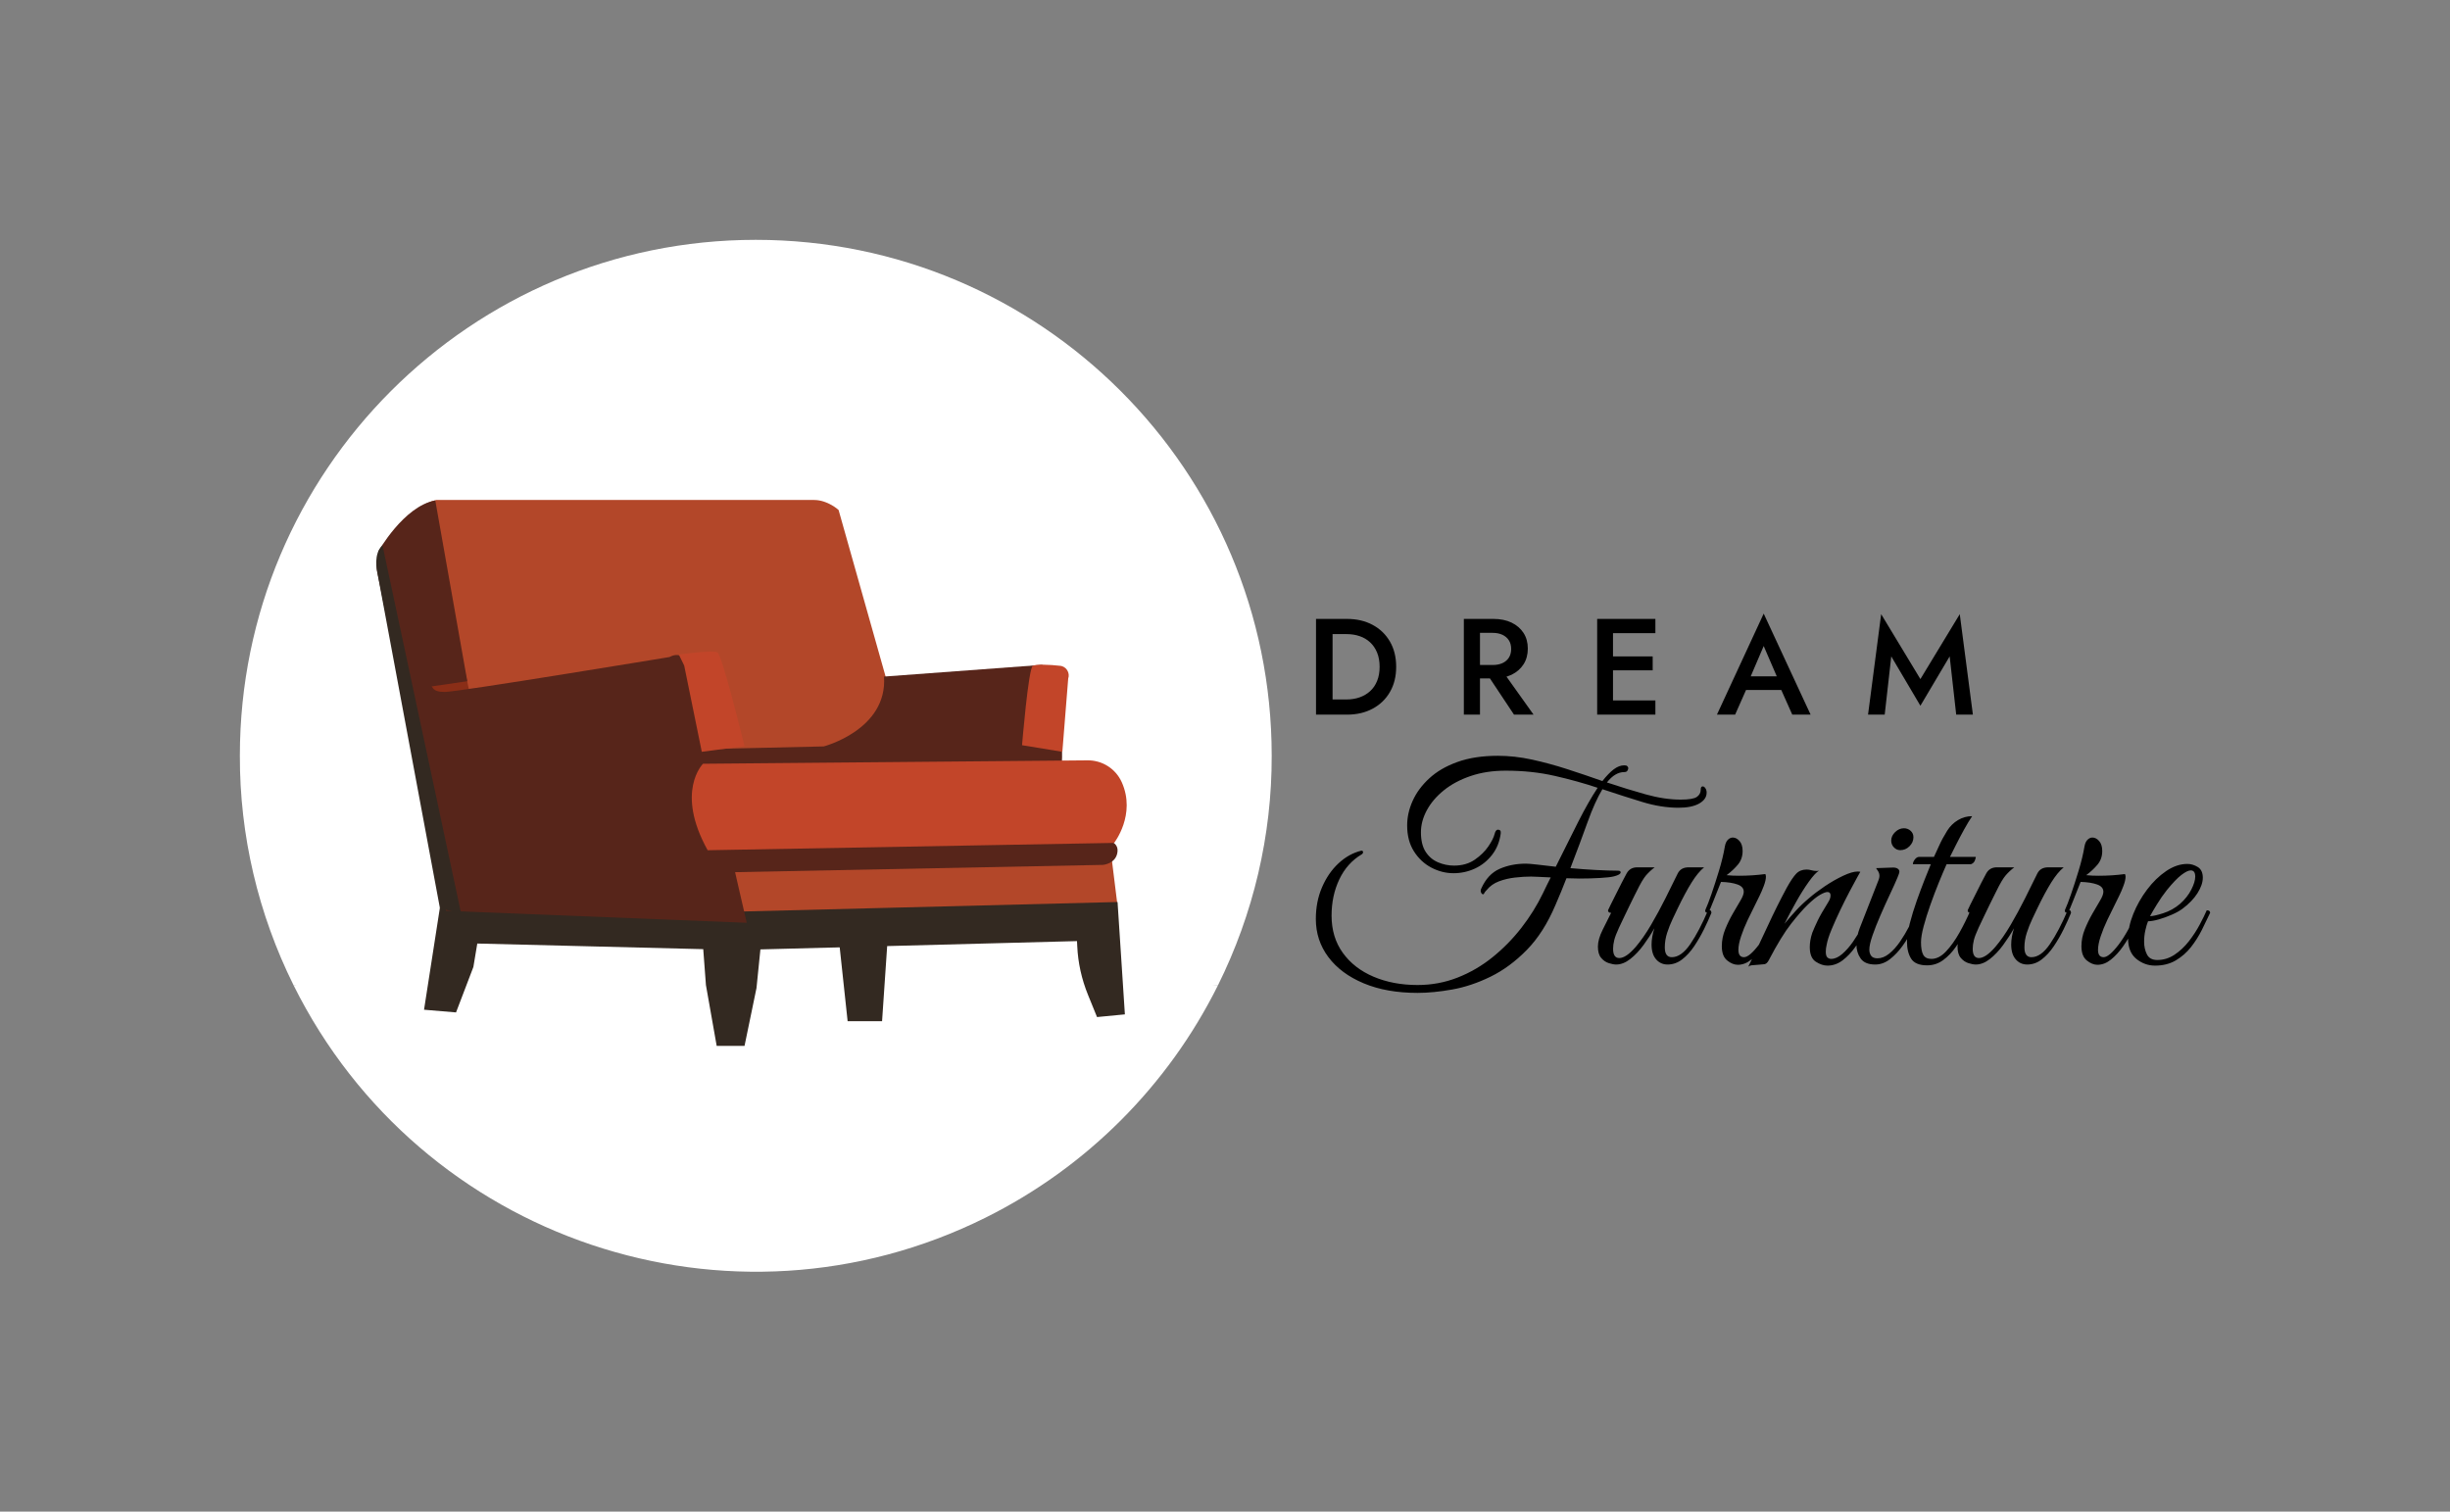
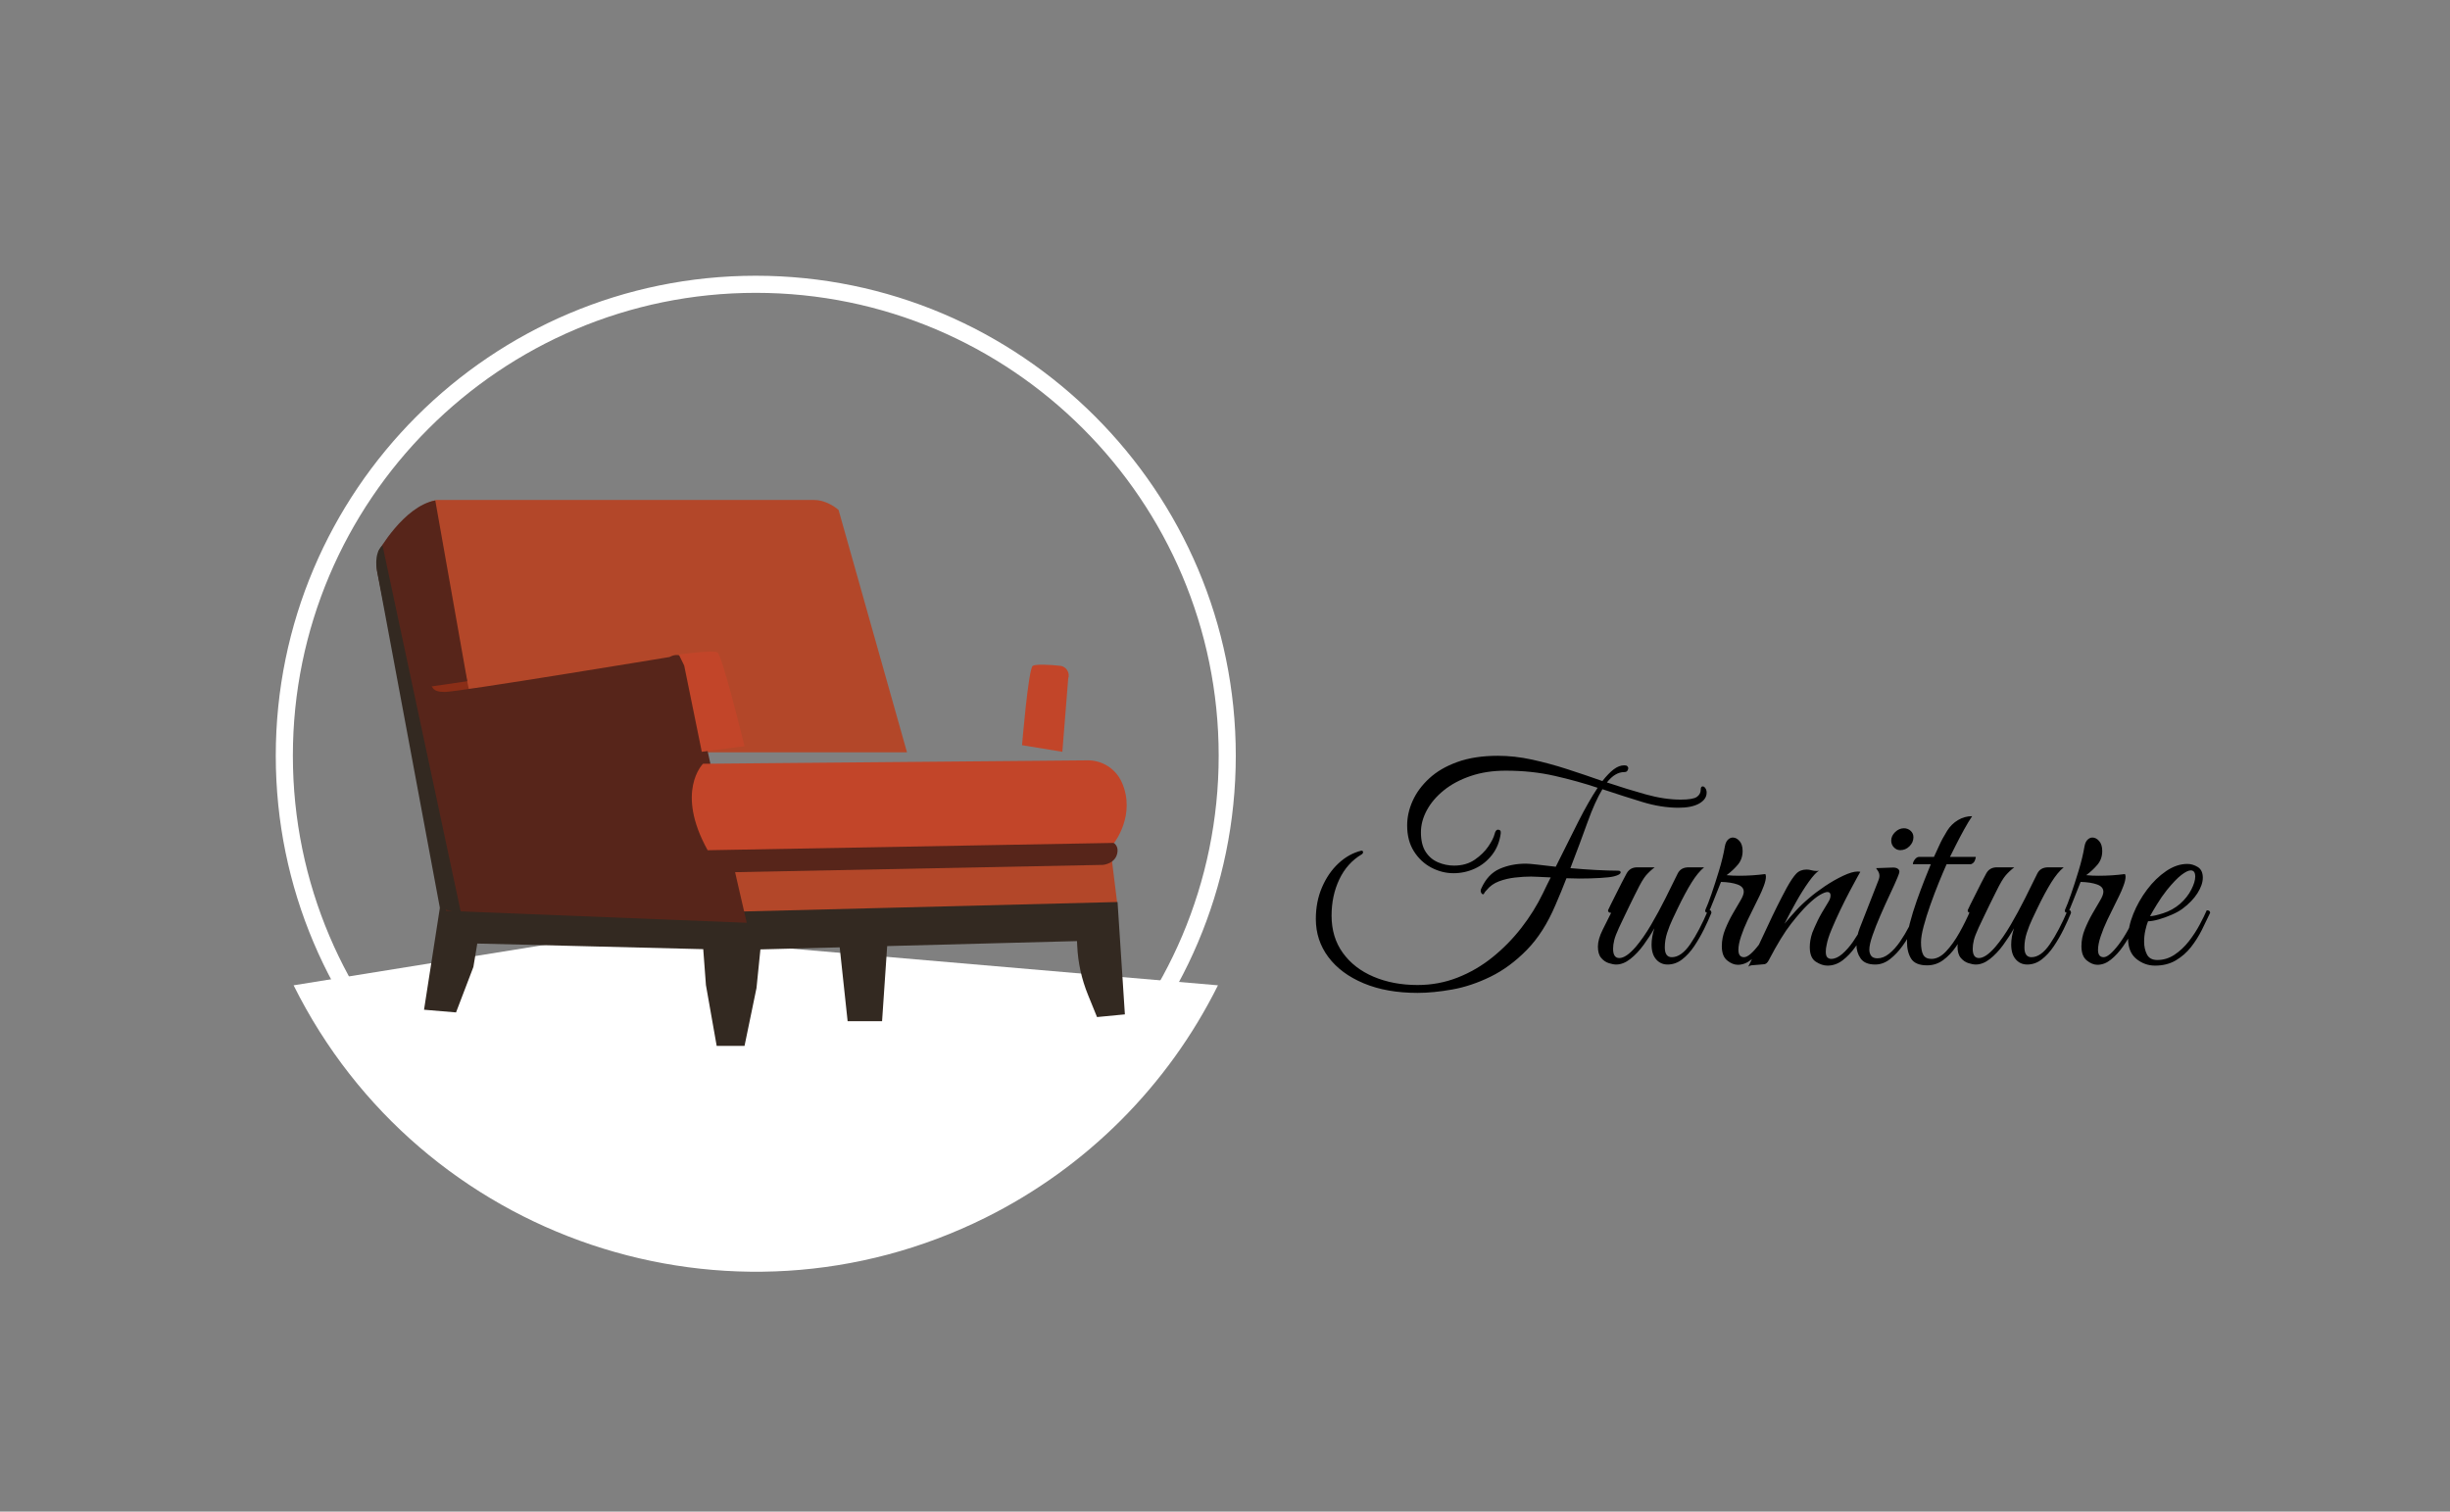
<svg xmlns="http://www.w3.org/2000/svg" viewBox="-70 66.911 715 441.177">
  <rect x="-70" y="66.911" width="715" height="441.177" fill="#808080" stroke="none" />
  <g transform="rotate(0 150.564 287.5)">
    <svg style="overflow: visible;" preserveAspectRatio="xMinYMin" width="301.128" height="301.177" xml:space="preserve" viewBox="49.699 100.5 422.402 422.47" y="136.911" x="0" id="Layer_1" version="1.1">
-       <path style="fill: #FFFFFF; fill-opacity: 1;" d="M71.7,405.7c52,104.5,178.8,147.1,283.3,95.1c41.2-20.5,74.6-53.9,95.1-95.1l-246.8-21.2L71.7,405.7z" class="st0" />
-       <path style="fill: #FFFFFF; fill-opacity: 1;" d="M472.1,311.7c0-116.7-94.6-211.2-211.2-211.2S49.7,195.1,49.7,311.7c-0.1,32.6,7.5,64.8,22,94h378.4  C464.6,376.5,472.2,344.3,472.1,311.7z" class="st1" />
+       <path style="fill: #FFFFFF; fill-opacity: 1;" d="M71.7,405.7c52,104.5,178.8,147.1,283.3,95.1c41.2-20.5,74.6-53.9,95.1-95.1l-246.8-21.2L71.7,405.7" class="st0" />
      <polygon style="fill: #b34729;" points="396,346.5 406.5,353 408.9,372.4 250.8,378.3 241.4,348 294.1,338" class="st2" />
      <path style="fill: #57251a;" d="M238.4,347.9l3,11.7l161.6-3.2c0,0,5.6-0.4,6-5.6s-7.9-5.1-7.9-5.1L238.4,347.9z" class="st3" />
      <path style="fill: #b34729;" d="M215.1,310.3h107.7l-28-99.2c0,0-4.4-4.1-10.1-4.1H130.1c-2.9,0.7-4.7,1.7-7.2,3.3  c-3.2,2.3,21.4,91.6,21.4,91.6L215.1,310.3z" class="st2" />
      <path style="fill: #332921;" d="M409,371.6l3,46l-11.4,1.1l-3.7-9.1c-2.6-6.4-4.1-13.1-4.4-20l-0.1-2l-129.6,3.4l-1.6,15.8l-4.9,23.7h-11.4  l-4.4-24.9l-1.1-14.7l-92.5-2.3l-1.6,9.6l-7.1,18.6l-13.1-1.1l6.5-41.8l119.2,1.7L409,371.6z" class="st4" />
      <polygon style="fill: #8a2e17;" points="115.5,229.8 131.9,229.6 144,287.1 127.6,288.6" class="st5" />
      <path style="fill: #57251a;" d="M134.1,375.2l-28.2-138.9c0,0-1.1-6.4,1.7-7s8.3-0.9,8.3-0.9s10,50.1,11.3,52.5c1.3,2.5,0.9,4.7,6.4,4.7  s92-14.3,92-14.3s7.1-4.5,9,7.5s22.6,101.3,22.6,101.3L134.1,375.2z" class="st3" />
      <path style="fill: #57251a;" d="M106.3,228.2c0,0,10.5-18.7,23.4-21l13.1,74l-23.4,3.4L106.3,228.2z" class="st3" />
-       <path style="fill: #57251a;" d="M246.5,319.9l-4.5-2.6l-1.9-8.3l48.6-1.1c0,0,26.2-6.8,24.7-28.6l64.8-4.8c0,0,12.7,32.2,6.3,48.4l-96.9,12  L246.5,319.9z" class="st3" />
      <path style="fill: #c24529;" d="M229.4,270.3c0,0,13.8-2,15.8-0.9s11.1,38.4,11.1,38.4l-17.5,2.3l-7.2-35.3L229.4,270.3z" class="st6" />
      <path style="fill: #c24529;" d="M388.8,280.1c0.7-2-0.4-4.3-2.4-5c-0.3-0.1-0.6-0.2-0.9-0.2c-4.2-0.5-10.1-0.7-11.2,0  c-1.8,1.1-4.4,32.5-4.4,32.5l16.5,2.7L388.8,280.1z" class="st6" />
      <path style="fill: #c24529;" d="M396.6,313.6L239.3,315c0,0-11.5,11.3,1.9,35.4l166.4-3c0,0,9.1-11.6,3.1-24.9  C408.2,317,402.7,313.5,396.6,313.6z" class="st6" />
      <path style="fill: #332921;" d="M108.1,225.6l32.2,150.8l-8.7-2.3l-25.7-137.8C105.9,236.3,104.2,229,108.1,225.6z" class="st4" />
      <polygon style="fill: #332921;" points="314.8,388 312.6,420.4 298.5,420.4 294.5,383.1" class="st4" />
      <path style="fill: #FFFFFF; fill-opacity: 1;" d="M260.9,508.2c-108.4,0-196.5-88.1-196.5-196.5s88.1-196.5,196.5-196.5s196.5,88.1,196.5,196.5  S369.2,508.2,260.9,508.2z M260.9,122.2c-104.5,0-189.5,85-189.5,189.5s85,189.5,189.5,189.5s189.5-85,189.5-189.5  S365.4,122.2,260.9,122.2z" class="st7" />
    </svg>
  </g>
  <g transform="rotate(0 409.913 260.745)">
    <svg style="overflow: visible;" width="191.7" height="29.49" x="314.063" viewBox="3.11 13.21 191.7 29.49" y="246">
      <g style="" fill="#000000">
-         <path transform="translate(0, 0)" d="M7.94 14.76L3.11 14.76L3.11 42.70L7.94 42.70L7.94 14.76ZM6.03 42.70L12.13 42.70Q16.40 42.70 19.63 40.96Q22.87 39.23 24.68 36.09Q26.50 32.96 26.50 28.73L26.50 28.73Q26.50 24.50 24.68 21.37Q22.87 18.24 19.63 16.50Q16.40 14.76 12.13 14.76L12.13 14.76L6.03 14.76L6.03 19.19L12.01 19.19Q14.09 19.19 15.84 19.79Q17.60 20.39 18.89 21.59Q20.19 22.79 20.93 24.58Q21.67 26.38 21.67 28.73L21.67 28.73Q21.67 31.09 20.93 32.88Q20.19 34.68 18.89 35.85Q17.60 37.03 15.84 37.65Q14.09 38.27 12.01 38.27L12.01 38.27L6.03 38.27L6.03 42.70ZM57.10 29.37L52.03 29.37L60.89 42.70L66.60 42.70L57.10 29.37ZM50.96 14.76L46.25 14.76L46.25 42.70L50.96 42.70L50.96 14.76ZM49.04 14.76L49.04 18.83L54.67 18.83Q56.30 18.83 57.50 19.39Q58.70 19.95 59.38 20.99Q60.06 22.03 60.06 23.54L60.06 23.54Q60.06 25.02 59.38 26.08Q58.70 27.13 57.50 27.67Q56.30 28.21 54.67 28.21L54.67 28.21L49.04 28.21L49.04 32.12L54.87 32.12Q57.94 32.12 60.18 31.05Q62.41 29.97 63.67 28.01Q64.92 26.06 64.92 23.42L64.92 23.42Q64.92 20.79 63.67 18.85Q62.41 16.92 60.18 15.84Q57.94 14.76 54.87 14.76L54.87 14.76L49.04 14.76ZM88.07 38.55L88.07 42.70L102.15 42.70L102.15 38.55L88.07 38.55ZM88.07 14.76L88.07 18.91L102.15 18.91L102.15 14.76L88.07 14.76ZM88.07 25.70L88.07 29.77L101.36 29.77L101.36 25.70L88.07 25.70ZM89.78 14.76L85.16 14.76L85.16 42.70L89.78 42.70L89.78 14.76ZM127.37 31.52L126.46 35.51L141.22 35.51L140.34 31.52L127.37 31.52ZM129.37 32.92L133.76 22.67L138.23 33.04L138.31 34.20L142.10 42.70L147.45 42.70L133.76 13.21L120.11 42.70L125.42 42.70L129.29 33.96L129.37 32.92ZM169.07 42.70L170.99 25.70L179.49 40.10L188.03 25.70L189.94 42.70L194.81 42.70L190.98 13.37L179.49 32.32L168.04 13.37L164.21 42.70L169.07 42.70Z" />
-       </g>
+         </g>
    </svg>
  </g>
  <g transform="rotate(0 444.505 322.1)">
    <svg style="overflow: visible;" width="260.99" height="69.2" x="314.01" viewBox="2.13 8.86 260.99 69.2" y="287.5">
      <g style="" fill="#000000">
        <path transform="translate(0, 0)" d="M31.81 78.06L31.81 78.06Q22.79 78.06 16.11 75.27Q9.43 72.48 5.78 67.60Q2.13 62.72 2.13 56.49L2.13 56.49Q2.13 51.41 3.94 47.23Q5.74 43.05 8.73 40.26Q11.73 37.47 15.33 36.57L15.33 36.57Q15.91 36.49 15.91 36.98L15.91 36.98Q15.91 37.39 15.50 37.63L15.50 37.63Q11.23 40.18 8.98 44.93Q6.72 49.69 6.72 55.51L6.72 55.51Q6.72 61.82 10.00 66.37Q13.28 70.92 18.98 73.34Q24.68 75.76 31.81 75.76L31.81 75.76Q37.96 75.76 43.50 73.59Q49.03 71.42 53.71 67.64Q58.38 63.87 62.11 59.08Q65.84 54.28 68.38 49.03L68.38 49.03Q68.96 47.80 69.53 46.65Q70.10 45.51 70.68 44.36L70.68 44.36Q68.71 44.28 67.11 44.19Q65.51 44.11 64.94 44.11L64.94 44.11Q62.72 44.11 60.22 44.40Q57.72 44.69 55.55 45.51Q53.38 46.33 51.98 48.05L51.98 48.05Q51.41 48.62 51.29 48.95Q51.16 49.28 50.92 49.28L50.92 49.28Q50.59 49.28 50.34 48.74Q50.10 48.21 50.43 47.56L50.43 47.56Q52.31 43.37 55.76 41.86Q59.20 40.34 63.46 40.34L63.46 40.34Q64.36 40.34 66.87 40.63Q69.37 40.91 72.15 41.24L72.15 41.24Q75.76 33.95 78.75 28.04Q81.75 22.14 84.37 18.20L84.37 18.20Q78.47 16.23 71.83 14.72Q65.18 13.20 57.56 13.20L57.56 13.20Q51.90 13.20 47.31 14.76Q42.72 16.32 39.48 18.94Q36.24 21.56 34.52 24.76Q32.80 27.96 32.80 31.16L32.80 31.16Q32.80 34.77 34.19 36.90Q35.58 39.03 37.84 39.97Q40.09 40.91 42.47 40.91L42.47 40.91Q46.00 40.91 48.50 39.19Q51.00 37.47 52.48 35.30Q53.95 33.13 54.28 31.73L54.28 31.73Q54.61 30.42 55.26 30.42L55.26 30.42Q56.25 30.42 56.08 31.57L56.08 31.57Q55.59 35.18 53.54 37.80Q51.49 40.42 48.54 41.78Q45.59 43.13 42.31 43.13L42.31 43.13Q38.95 43.13 35.83 41.49Q32.72 39.85 30.75 36.73Q28.78 33.62 28.78 29.19L28.78 29.19Q28.78 25.58 30.38 22.02Q31.98 18.45 35.22 15.46Q38.45 12.46 43.46 10.66Q48.46 8.86 55.26 8.86L55.26 8.86Q60.10 8.86 65.18 9.96Q70.27 11.07 75.47 12.75Q80.68 14.43 85.76 16.23L85.76 16.23Q87.49 14.02 89.04 12.83Q90.60 11.64 92.16 11.64L92.16 11.64Q92.82 11.64 93.06 11.93Q93.31 12.22 93.31 12.46L93.31 12.46Q93.31 12.79 93.06 13.20Q92.82 13.61 92.16 13.61L92.16 13.61Q89.45 13.61 87.08 16.64L87.08 16.64Q92.98 18.61 98.43 20.13Q103.89 21.65 108.56 21.65L108.56 21.65Q112.17 21.65 113.31 20.87Q114.46 20.09 114.46 18.69L114.46 18.69Q114.46 17.79 115.04 17.79L115.04 17.79Q115.45 17.79 115.82 18.33Q116.18 18.86 116.18 19.60L116.18 19.60Q116.18 21.56 114.01 22.79Q111.84 24.02 107.98 24.02L107.98 24.02Q102.90 24.02 97.41 22.34Q91.91 20.66 85.76 18.61L85.76 18.61Q83.55 22.30 81.42 28.25Q79.29 34.19 76.42 41.65L76.42 41.65Q79.94 41.98 83.88 42.19Q87.81 42.39 90.27 42.39L90.27 42.39Q91.09 42.39 91.09 42.88L91.09 42.88Q91.09 43.54 89.21 44.03L89.21 44.03Q87.98 44.36 85.07 44.52Q82.16 44.69 79.04 44.69L79.04 44.69Q78.39 44.69 77.40 44.65Q76.42 44.60 75.27 44.60L75.27 44.60Q74.53 46.49 73.75 48.42Q72.97 50.34 72.07 52.39L72.07 52.39Q68.63 60.51 63.67 65.55Q58.71 70.60 53.09 73.34Q47.47 76.09 41.94 77.07Q36.40 78.06 31.81 78.06ZM89.78 69.78L89.78 69.78Q88.88 69.78 87.61 69.37Q86.34 68.96 85.40 67.85Q84.45 66.74 84.45 64.53L84.45 64.53Q84.45 62.40 85.85 59.61Q87.24 56.82 88.31 54.69L88.31 54.69Q87.40 54.69 87.40 53.95L87.40 53.95Q87.49 53.71 88.14 52.39Q88.80 51.08 89.70 49.28Q90.60 47.47 91.46 45.79Q92.32 44.11 92.82 43.21L92.82 43.21Q93.80 41.41 95.93 41.41L95.93 41.41L101.02 41.41Q99.62 42.47 98.51 43.74Q97.41 45.01 95.77 48.38L95.77 48.38Q95.77 48.38 95.19 49.52Q94.62 50.67 93.76 52.43Q92.90 54.20 92.04 56.00Q91.18 57.81 90.60 59.04L90.60 59.04Q89.54 61.33 89.21 62.68Q88.88 64.04 88.88 65.18L88.88 65.18Q88.88 67.89 90.68 67.89L90.68 67.89Q92.65 67.89 95.44 64.69L95.44 64.69Q97.74 61.99 99.95 58.22Q102.16 54.44 104.17 50.43Q106.18 46.41 107.74 43.21L107.74 43.21Q108.64 41.41 110.94 41.41L110.94 41.41L115.45 41.41Q113.64 42.88 111.80 45.83Q109.95 48.79 107.74 53.38L107.74 53.38Q107.16 54.61 106.26 56.49Q105.36 58.38 104.66 60.51Q103.97 62.64 103.97 64.77L103.97 64.77Q103.97 67.64 106.02 67.64L106.02 67.64Q108.80 67.64 111.43 63.79Q114.05 59.94 116.59 53.95L116.59 53.95Q117.25 53.95 117.37 54.03Q117.50 54.12 117.58 54.69L117.58 54.69Q116.68 56.90 115.41 59.49Q114.13 62.07 112.54 64.45Q110.94 66.82 109.01 68.30Q107.08 69.78 104.79 69.78L104.79 69.78Q102.74 69.78 101.43 68.26Q100.11 66.74 100.11 63.95L100.11 63.95Q100.11 61.74 100.93 59.20L100.93 59.20Q99.54 61.66 97.74 64.12Q95.93 66.58 93.88 68.18Q91.83 69.78 89.78 69.78ZM115.86 53.71L115.86 53.71Q116.51 52.31 117.58 49.24Q118.64 46.16 119.79 42.39Q120.94 38.62 121.51 35.26L121.51 35.26Q121.76 33.95 122.42 33.33Q123.07 32.72 123.81 32.72L123.81 32.72Q124.88 32.72 125.78 33.74Q126.68 34.77 126.68 36.65L126.68 36.65Q126.68 38.95 125.33 40.59Q123.97 42.23 122.01 43.70L122.01 43.70Q122.83 43.78 123.73 43.83Q124.63 43.87 125.70 43.87L125.70 43.87Q129.55 43.87 133.32 43.37L133.32 43.37Q133.48 43.87 133.48 44.11L133.48 44.11Q133.48 45.18 132.87 46.82Q132.25 48.46 131.60 49.77L131.60 49.77Q131.27 50.51 130.29 52.43Q129.30 54.36 128.16 56.78Q127.01 59.20 126.23 61.54Q125.45 63.87 125.45 65.51L125.45 65.51Q125.45 67.64 127.09 67.64L127.09 67.64Q128.65 67.64 131.43 64.00Q134.22 60.35 137.01 53.95L137.01 53.95Q137.99 53.95 137.99 54.69L137.99 54.69Q137.09 56.90 135.74 59.53Q134.39 62.15 132.75 64.49Q131.11 66.82 129.22 68.34Q127.34 69.86 125.29 69.86L125.29 69.86Q123.73 69.86 122.17 68.59Q120.61 67.32 120.61 64.45L120.61 64.45Q120.61 61.90 121.60 59.49Q122.58 57.07 123.81 54.94Q125.04 52.80 126.02 51.16Q127.01 49.52 127.01 48.54L127.01 48.54Q127.01 47.06 125.16 46.41Q123.32 45.75 120.37 45.67L120.37 45.67Q118.89 49.44 118.15 51.25Q117.41 53.05 116.76 54.69L116.76 54.69Q115.45 54.69 115.86 53.71ZM128.32 70.43L128.32 70.43Q131.27 64.45 133.98 58.58Q136.68 52.72 139.55 47.39L139.55 47.39Q141.19 44.44 142.34 43.25Q143.49 42.06 145.37 42.06L145.37 42.06Q146.03 42.06 146.77 42.27Q147.51 42.47 148.24 42.47L148.24 42.47Q148.74 42.47 148.98 42.39L148.98 42.39Q147.83 43.05 145.99 45.63Q144.14 48.21 142.26 51.57Q140.37 54.94 138.90 57.89L138.90 57.89Q140.45 56.00 142.18 54.12Q143.90 52.23 145.95 50.51L145.95 50.51Q147.92 48.79 150.66 46.94Q153.41 45.10 156.03 43.87Q158.66 42.64 160.21 42.64L160.21 42.64Q160.79 42.64 161.03 42.72L161.03 42.72Q161.03 42.72 160.13 44.32Q159.23 45.92 157.88 48.50Q156.52 51.08 155.13 53.99Q153.74 56.90 152.63 59.57Q151.52 62.23 151.20 64.04L151.20 64.04Q150.95 65.10 150.95 66.00L150.95 66.00Q150.95 67.32 151.44 67.73Q151.93 68.14 152.51 68.14L152.51 68.14Q154.07 68.14 155.70 66.74Q157.34 65.35 158.86 63.18Q160.38 61.00 161.69 58.54Q163.00 56.08 163.90 53.95L163.90 53.95Q164.89 53.95 164.89 54.69L164.89 54.69Q163.99 56.90 162.63 59.57Q161.28 62.23 159.60 64.61Q157.92 66.99 155.87 68.55Q153.82 70.10 151.44 70.10L151.44 70.10Q149.80 70.10 148.04 68.96Q146.28 67.81 146.28 64.69L146.28 64.69Q146.28 63.79 146.44 62.77Q146.60 61.74 147.01 60.51L147.01 60.51Q147.67 58.87 148.57 56.99Q149.47 55.10 151.52 51.82L151.52 51.82Q152.10 50.92 152.22 50.43Q152.34 49.93 152.34 49.61L152.34 49.61Q152.34 48.62 151.44 48.62L151.44 48.62Q150.70 48.62 149.27 49.44Q147.83 50.26 145.70 52.31L145.70 52.31Q143.65 54.28 140.82 57.89Q137.99 61.49 134.30 68.55L134.30 68.55Q133.73 69.61 133.03 69.69Q132.34 69.78 131.11 69.86L131.11 69.86Q130.29 69.94 129.55 69.98Q128.81 70.02 128.32 70.43ZM165.38 69.78L165.38 69.78Q162.35 69.78 161.12 68.01Q159.89 66.25 159.89 63.95L159.89 63.95Q159.89 62.72 160.17 61.45Q160.46 60.18 160.87 59.12L160.87 59.12L166.36 45.10Q166.61 44.44 166.61 43.95L166.61 43.95Q166.61 43.13 166.20 42.51Q165.79 41.90 165.63 41.65L165.63 41.65L170.14 41.49Q171.37 41.41 171.90 41.78Q172.43 42.14 172.43 42.64L172.43 42.64Q172.43 43.13 171.86 44.44L171.86 44.44Q171.04 46.41 169.64 49.36Q168.25 52.31 166.90 55.43Q165.54 58.54 164.60 61.25Q163.66 63.95 163.66 65.43L163.66 65.43Q163.66 66.50 164.19 67.23Q164.72 67.97 166.04 67.97L166.04 67.97Q167.76 67.97 169.44 66.62Q171.12 65.27 172.60 63.13Q174.07 61.00 175.34 58.54Q176.61 56.08 177.52 53.95L177.52 53.95Q178.50 53.95 178.50 54.69L178.50 54.69Q177.68 56.74 176.37 59.36Q175.06 61.99 173.37 64.32Q171.69 66.66 169.68 68.22Q167.68 69.78 165.38 69.78ZM172.68 36.40L172.68 36.40Q171.61 36.40 170.83 35.58Q170.05 34.77 170.05 33.62L170.05 33.62Q170.05 32.22 171.20 31.12Q172.35 30.01 173.74 30.01L173.74 30.01Q174.89 30.01 175.71 30.75Q176.53 31.49 176.53 32.63L176.53 32.63Q176.53 34.11 175.38 35.26Q174.24 36.40 172.68 36.40ZM193.67 26.48L193.67 26.48Q192.60 28.04 191.29 30.42Q189.98 32.80 188.87 35.01Q187.76 37.22 187.19 38.37L187.19 38.37L194.73 38.37Q194.73 38.70 194.45 39.44Q194.16 40.18 193.34 40.50L193.34 40.50L186.21 40.50Q185.22 42.72 183.95 45.83Q182.68 48.95 181.49 52.31Q180.30 55.67 179.52 58.58Q178.74 61.49 178.74 63.30L178.74 63.30Q178.74 65.76 179.40 66.95Q180.06 68.14 181.78 68.14L181.78 68.14Q183.99 68.14 186.04 65.96Q188.09 63.79 189.94 60.51Q191.78 57.23 193.18 53.95L193.18 53.95Q194.16 53.95 194.16 54.69L194.16 54.69Q193.26 56.90 191.95 59.53Q190.63 62.15 188.95 64.57Q187.27 66.99 185.18 68.51Q183.09 70.02 180.55 70.02L180.55 70.02Q177.11 70.02 175.88 68.10Q174.65 66.17 174.65 63.13L174.65 63.13Q174.65 60.92 175.47 57.76Q176.29 54.61 177.47 51.25Q178.66 47.88 179.81 44.97Q180.96 42.06 181.61 40.50L181.61 40.50L176.37 40.50Q176.37 39.85 176.94 39.11Q177.52 38.37 178.17 38.37L178.17 38.37L182.52 38.37Q183.17 37.06 184.03 35.09Q184.89 33.13 186.37 30.75L186.37 30.75Q187.60 28.78 189.53 27.63Q191.45 26.48 193.67 26.48ZM194.73 69.78L194.73 69.78Q193.83 69.78 192.56 69.37Q191.29 68.96 190.35 67.85Q189.40 66.74 189.40 64.53L189.40 64.53Q189.40 62.40 190.80 59.61Q192.19 56.82 193.26 54.69L193.26 54.69Q192.36 54.69 192.36 53.95L192.36 53.95Q192.44 53.71 193.09 52.39Q193.75 51.08 194.65 49.28Q195.55 47.47 196.41 45.79Q197.28 44.11 197.77 43.21L197.77 43.21Q198.75 41.41 200.88 41.41L200.88 41.41L205.97 41.41Q204.57 42.47 203.47 43.74Q202.36 45.01 200.72 48.38L200.72 48.38Q200.72 48.38 200.15 49.52Q199.57 50.67 198.71 52.43Q197.85 54.20 196.99 56.00Q196.13 57.81 195.55 59.04L195.55 59.04Q194.49 61.33 194.16 62.68Q193.83 64.04 193.83 65.18L193.83 65.18Q193.83 67.89 195.64 67.89L195.64 67.89Q197.60 67.89 200.39 64.69L200.39 64.69Q202.69 61.99 204.90 58.22Q207.11 54.44 209.12 50.43Q211.13 46.41 212.69 43.21L212.69 43.21Q213.59 41.41 215.89 41.41L215.89 41.41L220.40 41.41Q218.59 42.88 216.75 45.83Q214.90 48.79 212.69 53.38L212.69 53.38Q212.12 54.61 211.21 56.49Q210.31 58.38 209.62 60.51Q208.92 62.64 208.92 64.77L208.92 64.77Q208.92 67.64 210.97 67.64L210.97 67.64Q213.76 67.64 216.38 63.79Q219.00 59.94 221.55 53.95L221.55 53.95Q222.20 53.95 222.32 54.03Q222.45 54.12 222.53 54.69L222.53 54.69Q221.63 56.90 220.36 59.49Q219.09 62.07 217.49 64.45Q215.89 66.82 213.96 68.30Q212.03 69.78 209.74 69.78L209.74 69.78Q207.69 69.78 206.38 68.26Q205.06 66.74 205.06 63.95L205.06 63.95Q205.06 61.74 205.88 59.20L205.88 59.20Q204.49 61.66 202.69 64.12Q200.88 66.58 198.83 68.18Q196.78 69.78 194.73 69.78ZM220.81 53.71L220.81 53.71Q221.46 52.31 222.53 49.24Q223.60 46.16 224.74 42.39Q225.89 38.62 226.46 35.26L226.46 35.26Q226.71 33.95 227.37 33.33Q228.02 32.72 228.76 32.72L228.76 32.72Q229.83 32.72 230.73 33.74Q231.63 34.77 231.63 36.65L231.63 36.65Q231.63 38.95 230.28 40.59Q228.92 42.23 226.96 43.70L226.96 43.70Q227.78 43.78 228.68 43.83Q229.58 43.87 230.65 43.87L230.65 43.87Q234.50 43.87 238.27 43.37L238.27 43.37Q238.44 43.87 238.44 44.11L238.44 44.11Q238.44 45.18 237.82 46.82Q237.21 48.46 236.55 49.77L236.55 49.77Q236.22 50.51 235.24 52.43Q234.25 54.36 233.11 56.78Q231.96 59.20 231.18 61.54Q230.40 63.87 230.40 65.51L230.40 65.51Q230.40 67.64 232.04 67.64L232.04 67.64Q233.60 67.64 236.39 64.00Q239.17 60.35 241.96 53.95L241.96 53.95Q242.95 53.95 242.95 54.69L242.95 54.69Q242.04 56.90 240.69 59.53Q239.34 62.15 237.70 64.49Q236.06 66.82 234.17 68.34Q232.29 69.86 230.24 69.86L230.24 69.86Q228.68 69.86 227.12 68.59Q225.56 67.32 225.56 64.45L225.56 64.45Q225.56 61.90 226.55 59.49Q227.53 57.07 228.76 54.94Q229.99 52.80 230.97 51.16Q231.96 49.52 231.96 48.54L231.96 48.54Q231.96 47.06 230.11 46.41Q228.27 45.75 225.32 45.67L225.32 45.67Q223.84 49.44 223.10 51.25Q222.37 53.05 221.71 54.69L221.71 54.69Q220.40 54.69 220.81 53.71ZM247.05 70.10L247.05 70.10Q244.01 70.10 241.59 68.14Q239.17 66.17 239.17 62.15L239.17 62.15Q239.17 58.79 240.69 55.02Q242.21 51.25 244.71 47.92Q247.21 44.60 250.28 42.51Q253.36 40.42 256.47 40.42L256.47 40.42Q258.03 40.42 259.51 41.32Q260.98 42.23 260.98 44.44L260.98 44.44Q260.98 46.49 259.43 48.95Q257.87 51.41 255.00 53.54L255.00 53.54Q253.77 54.44 251.88 55.26Q250.00 56.08 248.11 56.62Q246.23 57.15 245.00 57.15L245.00 57.15Q244.59 58.13 244.22 59.77Q243.85 61.41 243.85 63.13L243.85 63.13Q243.85 65.18 244.67 66.82Q245.49 68.46 247.70 68.46L247.70 68.46Q250.41 68.46 252.74 66.91Q255.08 65.35 256.93 62.97Q258.77 60.59 260.08 58.13Q261.39 55.67 262.13 53.95L262.13 53.95Q263.12 53.95 263.12 54.69L263.12 54.69Q262.05 56.99 260.70 59.69Q259.34 62.40 257.50 64.73Q255.65 67.07 253.07 68.59Q250.49 70.10 247.05 70.10ZM245.57 55.67L245.57 55.67Q246.72 55.67 249.42 54.81Q252.13 53.95 254.34 52.07L254.34 52.07Q256.47 50.18 257.62 47.92Q258.77 45.67 258.77 44.11L258.77 44.11Q258.77 42.31 257.46 42.31L257.46 42.31Q256.47 42.31 254.75 43.62Q253.03 44.93 250.49 48.05L250.49 48.05Q248.93 50.02 247.54 52.31Q246.14 54.61 245.57 55.67Z" />
      </g>
    </svg>
  </g>
</svg>